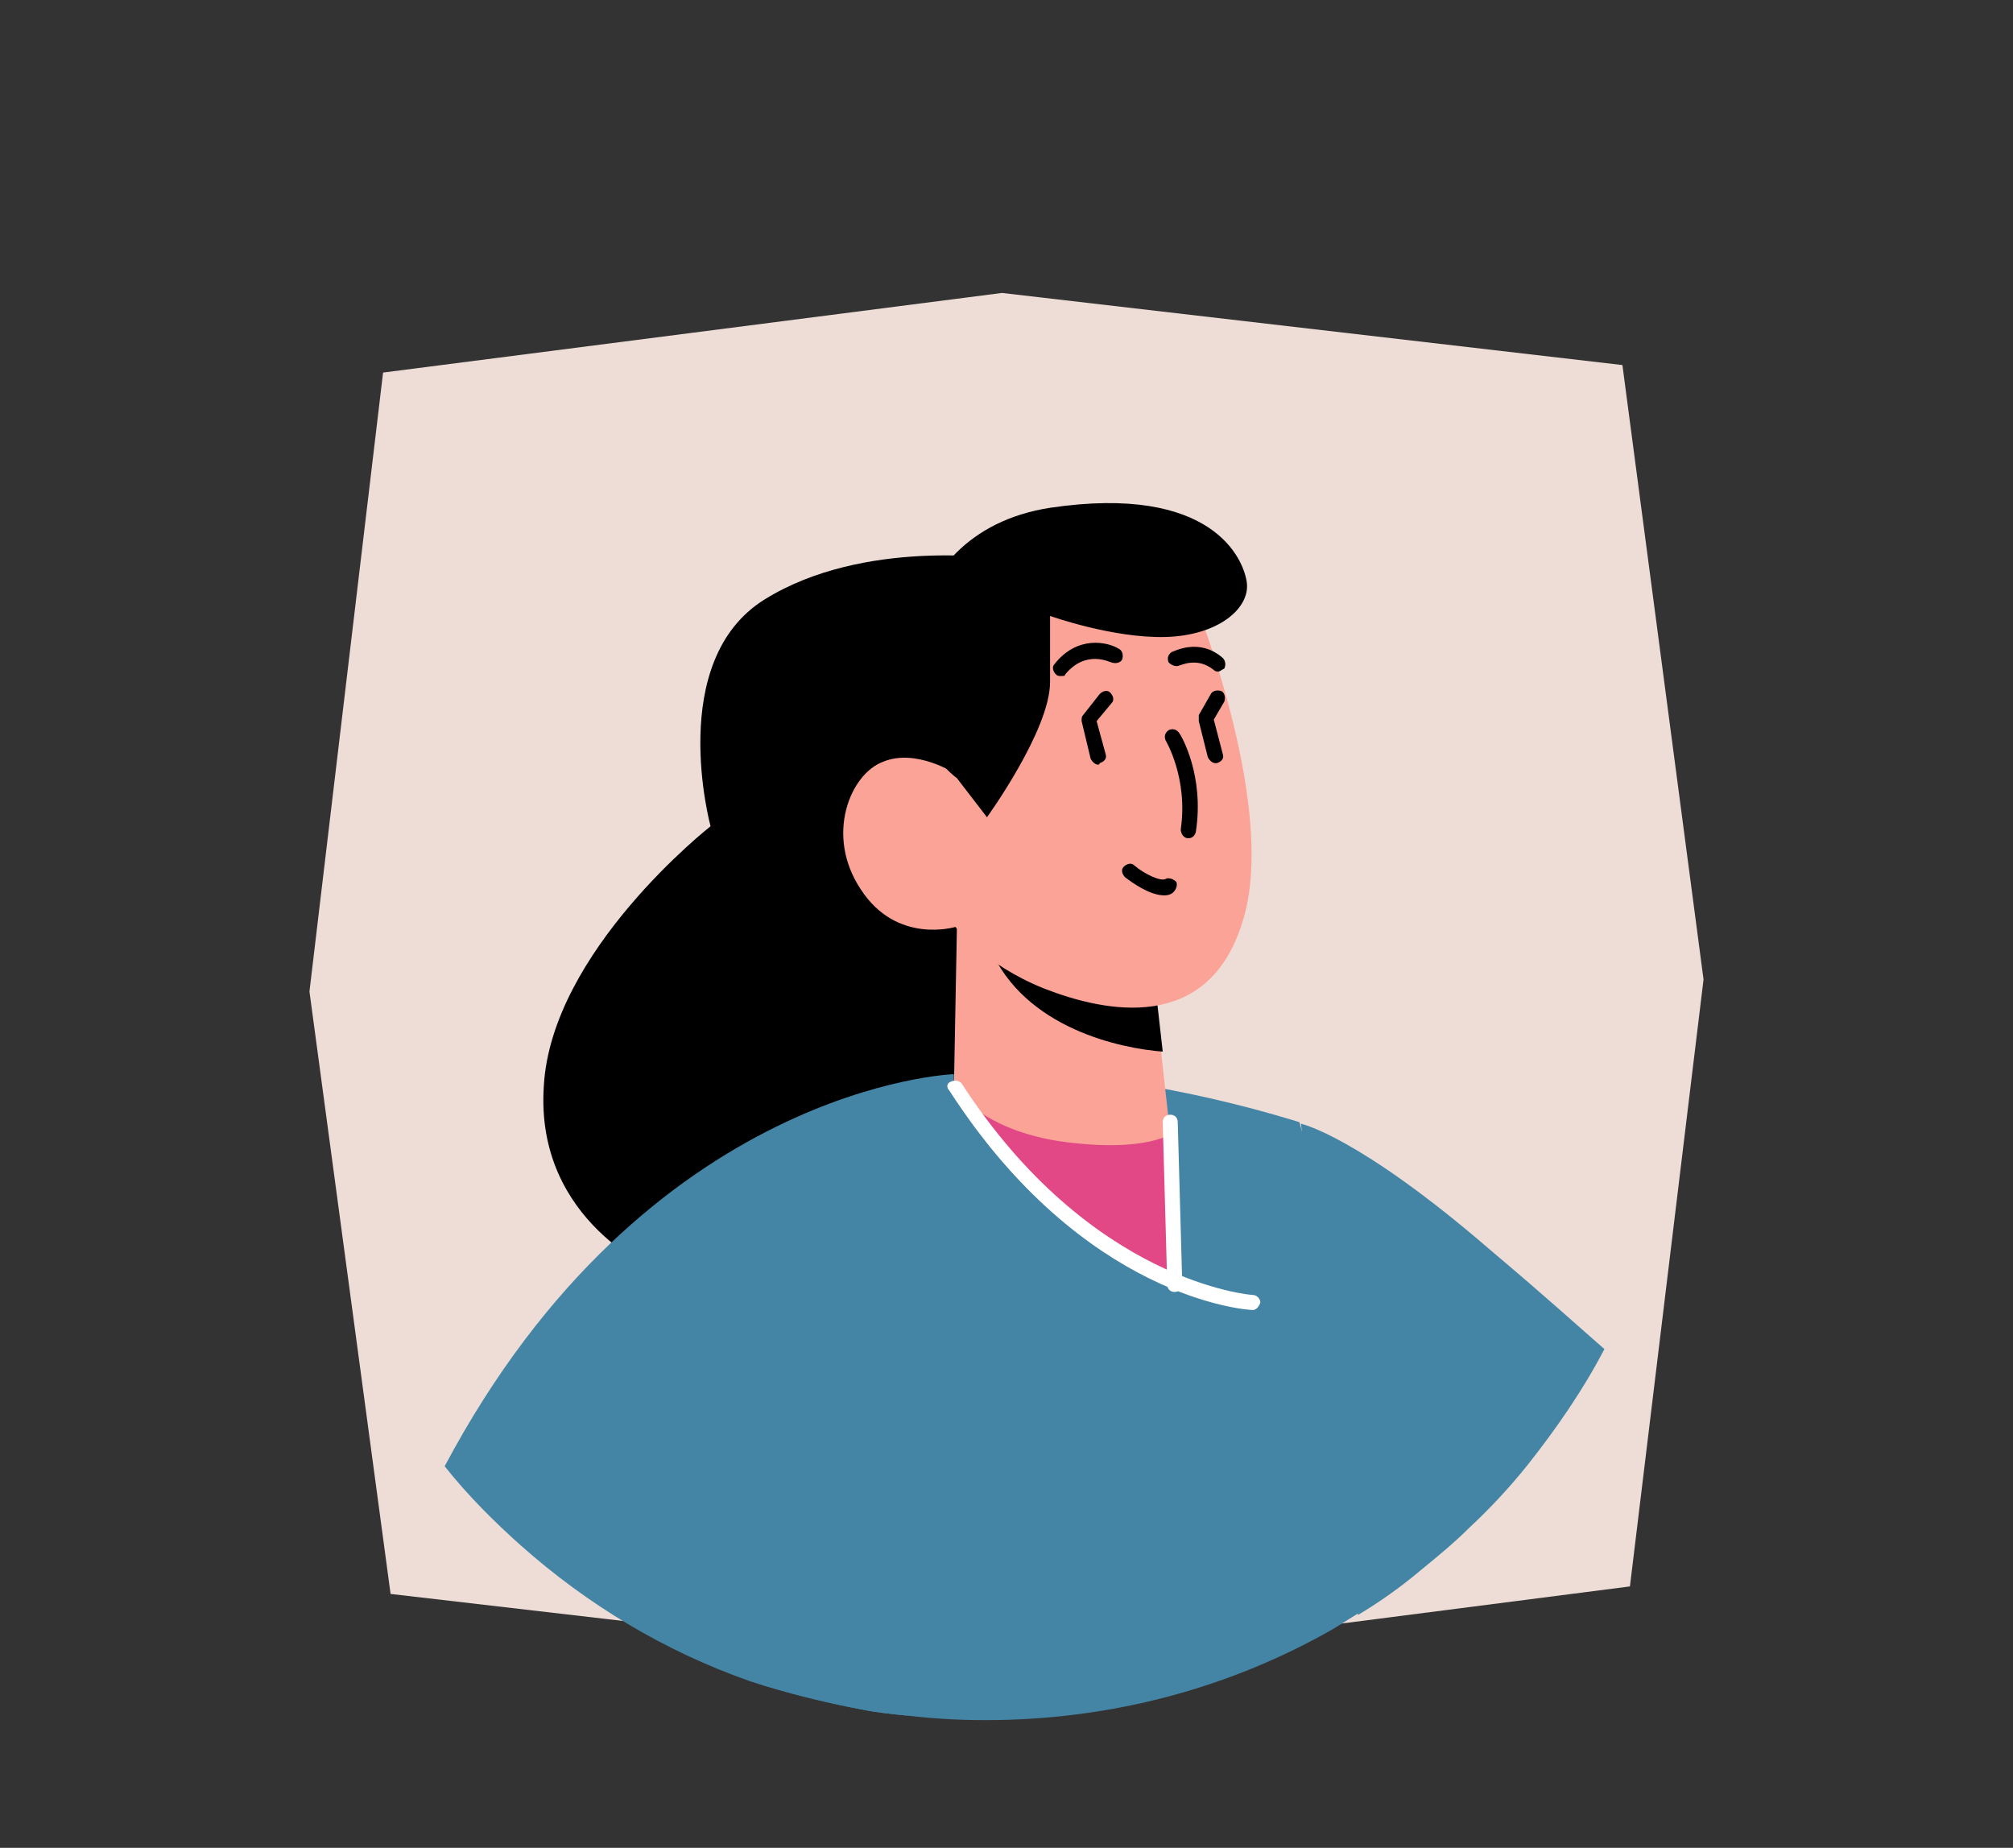
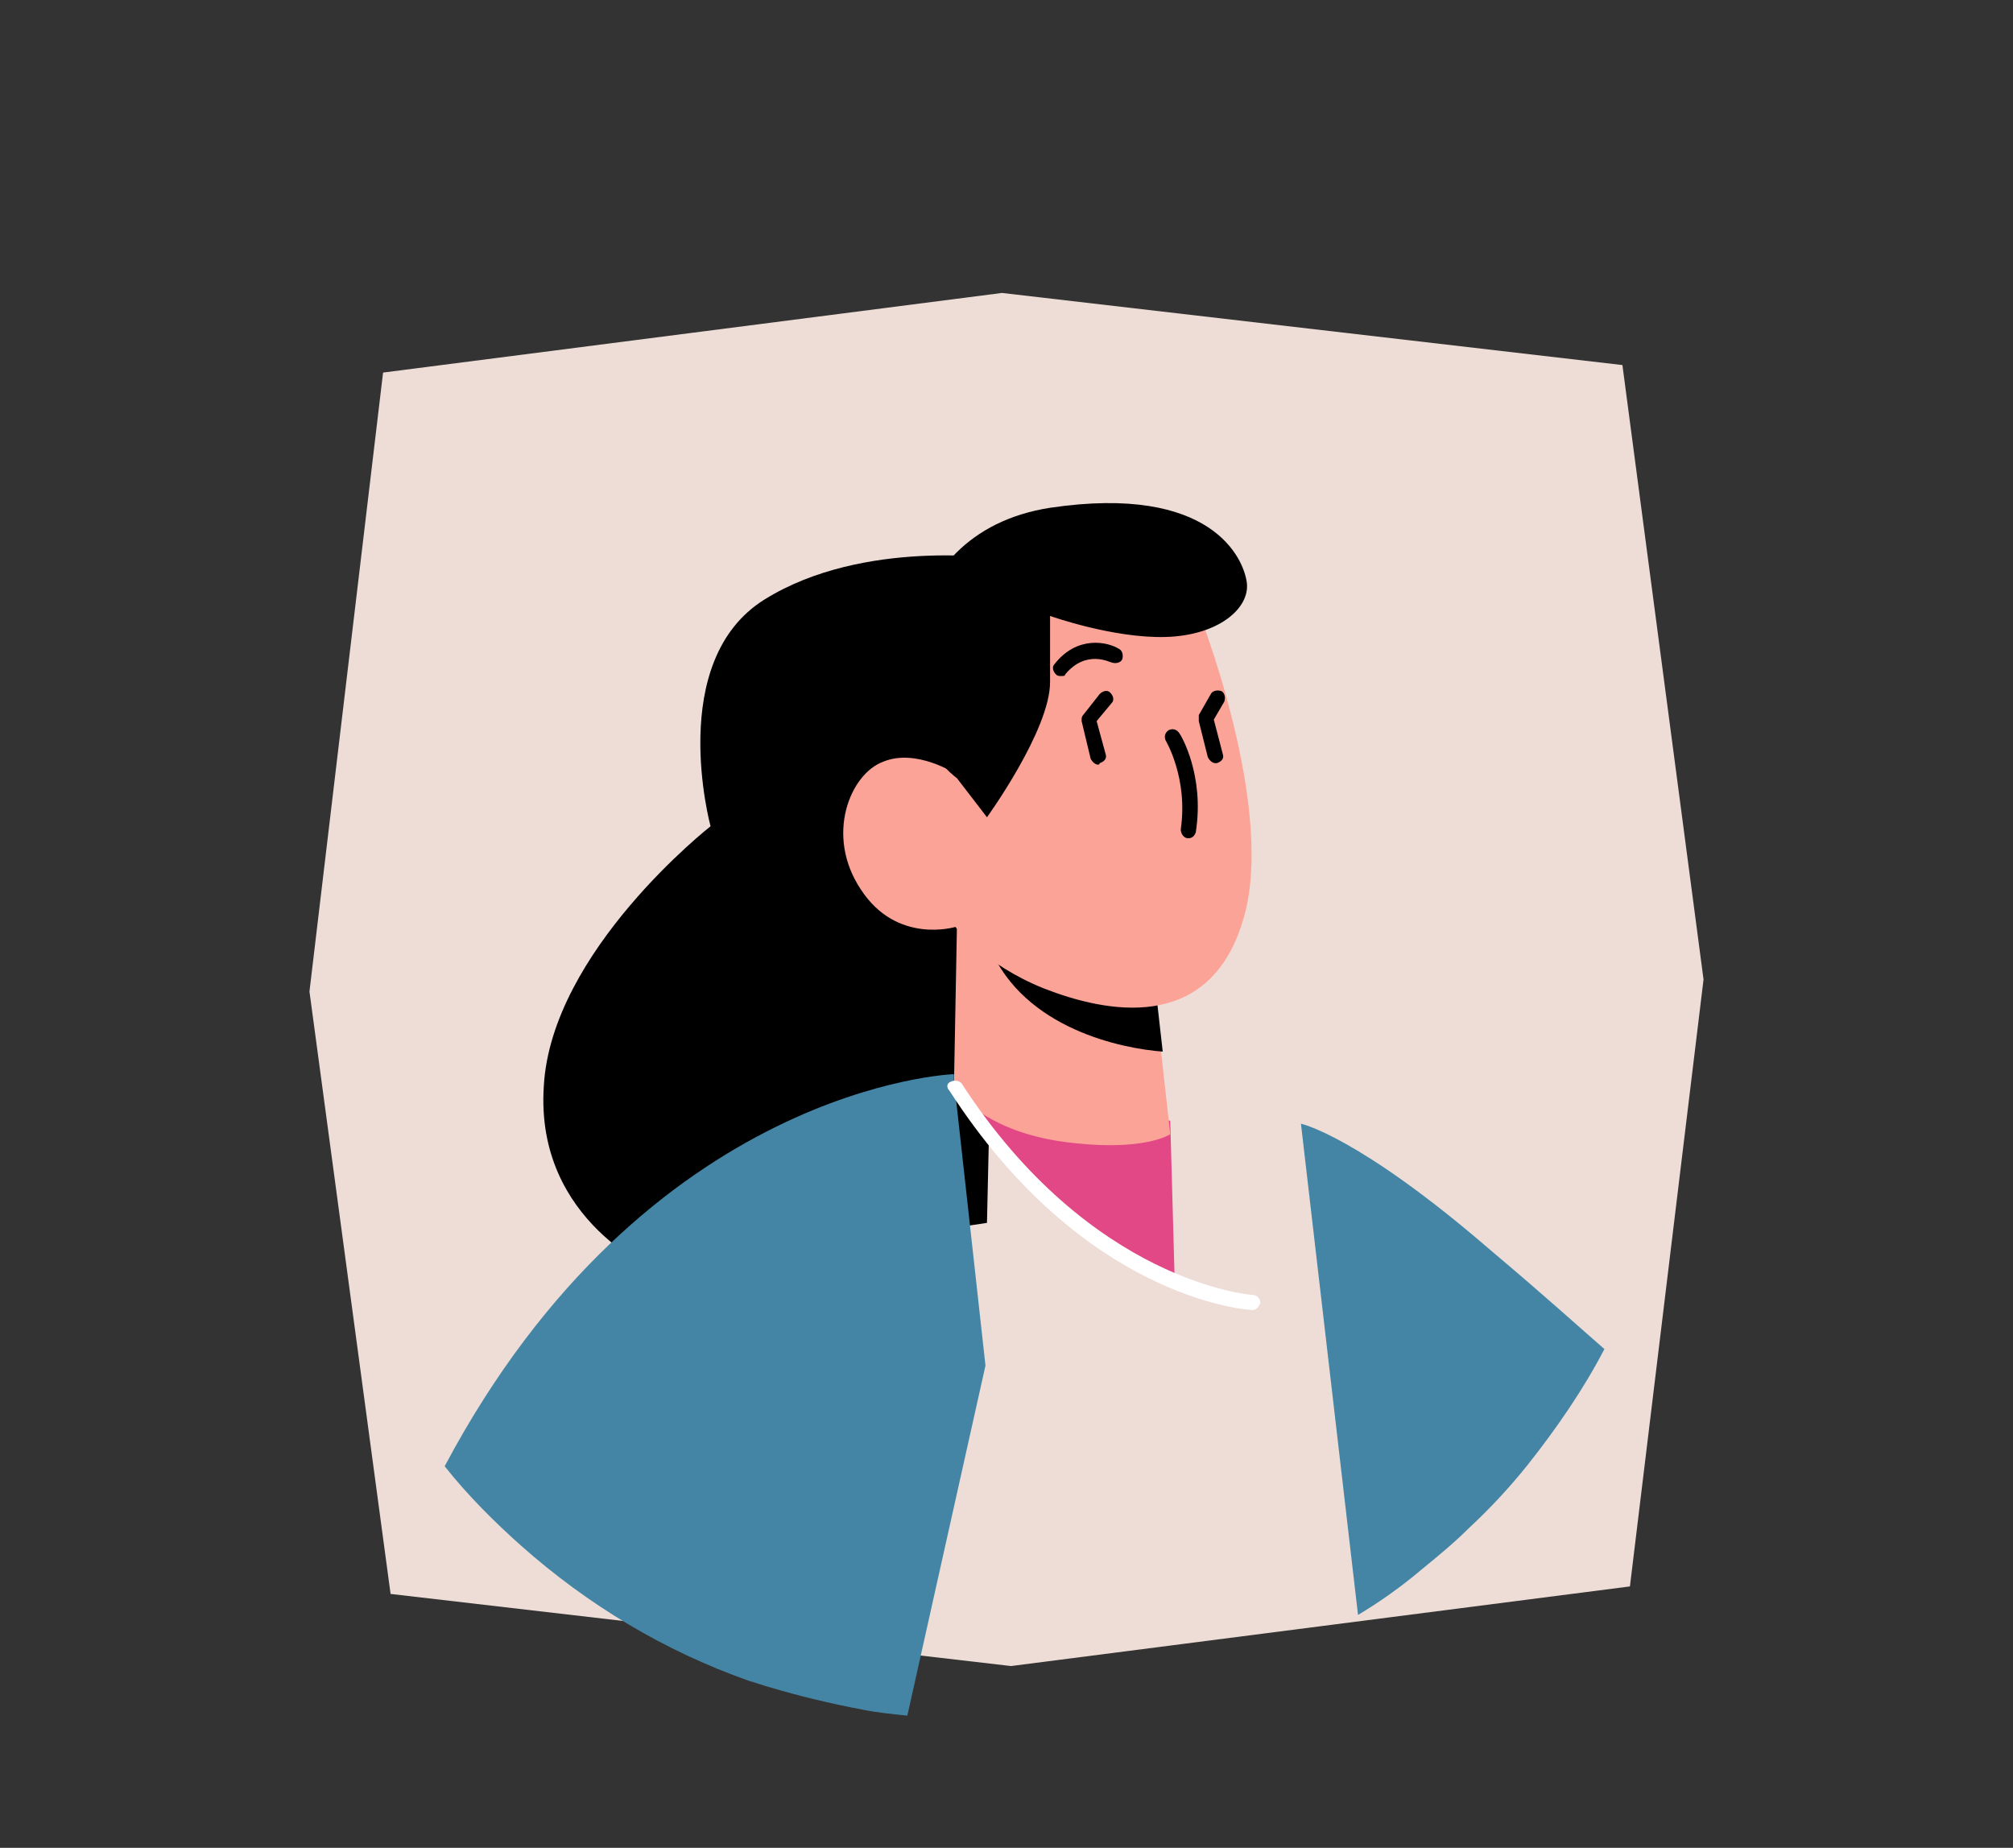
<svg xmlns="http://www.w3.org/2000/svg" version="1.1" id="Calque_1" x="0px" y="0px" viewBox="0 0 134 123" style="enable-background:new 0 0 134 123;" xml:space="preserve">
  <rect x="0" y="0" width="134" height="123" fill="#333333" stroke="none" />
  <style type="text/css">
	.st0{fill:#EDDDD6;}
	.st1{fill:#474780;}
	.st2{fill:#FCB45D;}
	.st3{fill:#F8A398;}
	.st4{fill:#010101;}
	.st5{fill:#FFFFFF;}
	.st6{fill:#FCB35B;}
	.st7{fill:#D19865;}
	.st8{fill:#7772D3;}
	.st9{fill:#46467F;}
	.st10{fill:#C49576;}
	.st11{fill:#F7734F;}
	.st12{fill:#2D328F;}
	.st13{fill:#9492C7;}
	.st14{fill:#7470B3;}
	.st15{fill:#2F3180;}
	.st16{fill:#F3C0BC;}
	.st17{fill:#65477F;}
	.st18{fill:#E56445;}
	.st19{fill:#FCD69F;}
	.st20{fill:#FEBF6A;}
	.st21{fill:#4485A5;}
	.st22{fill:#E24786;}
	.st23{fill:#FCA397;}
	.st24{fill:#7A491D;}
	.st25{fill:#EFADA3;}
	.st26{fill:#273339;}
	.st27{fill:#F47351;}
	.st28{fill:#B77E34;}
	.st29{fill:#C48C4E;}
	.st30{fill:#F7CBA4;}
	.st31{fill:#7C3C1D;}
	.st32{fill:#A85527;}
	.st33{fill:#CC997F;}
	.st34{fill:#D8B7A9;}
	.st35{fill:#F7C29A;}
	.st36{fill:#E5AC39;}
</style>
  <polygon class="st0" points="25.5,24.8 20.6,66 26,106.1 67.3,110.9 108.5,105.6 113.4,65.2 108,24.3 66.7,19.5 " />
  <g>
    <path d="M66.7,37.2c0,0-9.2-1.4-15.8,2.7c-6.6,4.1-3.6,15.1-3.6,15.1s-10.6,8.3-11.1,17.3c-0.6,9.1,7.7,12.4,7.7,12.4l21.8-3.3   L66.7,37.2z" />
  </g>
  <g>
    <path class="st21" d="M106.8,89.8c-1.4,2.7-3.2,5.3-5.1,7.7c-1.2,1.5-2.5,2.9-3.9,4.2c-1,1-2.1,1.9-3.2,2.8c-1.3,1.1-2.7,2.1-4.2,3   l-3.8-32.7c0,0,3.8,0.8,12.6,8.4C103,86.4,105.3,88.5,106.8,89.8z" />
  </g>
  <g>
-     <path class="st21" d="M94.6,104.4c-1.3,1.1-2.7,2.1-4.2,3c-0.5,0.3-1.1,0.7-1.6,1c-6.8,3.9-14.7,6.1-23.2,6.1   c-1.8,0-3.5-0.1-5.2-0.3c-1-0.1-2-0.2-3-0.4c-2.1-0.4-4.2-0.9-6.2-1.5c-0.4-0.1-0.9-0.3-1.3-0.4c-0.4-16.5-0.5-33,0.5-34.4   c1.6-2.2,7-4.5,13.1-5.5c1.6-0.2,3.2-0.4,4.9-0.4c7.9-0.2,18.1,3.1,18.1,3.1L94.6,104.4z" />
-   </g>
+     </g>
  <g>
    <path class="st21" d="M65.6,90.9l-5.2,23.3c-1-0.1-2-0.2-3-0.4c-2.1-0.4-4.2-0.9-6.2-1.5c-0.4-0.1-0.9-0.3-1.3-0.4   c-5.7-2-10.8-5.1-15.2-9c-1.8-1.6-3.6-3.4-5.1-5.3c13.5-25.4,33.9-26.1,33.9-26.1l0,0.4L65.6,90.9z" />
  </g>
  <g>
    <path class="st22" d="M63.5,72.8c0,0,3.8,5.6,8.2,8.9c4.4,3.4,6.5,3.7,6.5,3.7l-0.3-10.8L63.5,72.8z" />
  </g>
  <g>
    <g>
      <path class="st23" d="M63.7,61.7l-0.2,10.7c0,0,1.9,3.1,8.1,3.7c4.7,0.5,6.3-0.6,6.3-0.6l-0.6-5.4l-0.6-5.3l-11.3-2.7L63.7,61.7z" />
    </g>
  </g>
  <g>
    <g>
      <path d="M65.6,62.1c0,0.3,0.1,0.6,0.3,1c2.3,5.4,8.8,6.7,11.5,6.9l-0.6-5.3L65.6,62.1z" />
    </g>
  </g>
  <g>
    <g>
      <path class="st23" d="M79.7,40.5c0,0,5.4,13.5,3,20.9c-2.3,7.4-9.1,6-13.2,4.4c-4-1.6-5.9-4.1-5.9-4.1s-3.9,1.2-6.3-2.5    c-2.4-3.6-0.7-7.7,1.5-8.5c2.2-0.9,4.8,0.8,4.8,0.8l-1.9-3.9C61.7,47.6,70.9,28.2,79.7,40.5z" />
    </g>
  </g>
  <g>
    <path d="M70.6,45c-0.1,0-0.2,0-0.3-0.1c-0.2-0.2-0.3-0.5-0.1-0.7c1.5-1.9,3.5-1.5,4.3-1c0.2,0.1,0.3,0.4,0.2,0.7   c-0.1,0.2-0.4,0.3-0.7,0.2c-0.1,0-1.7-0.9-3.1,0.8C70.9,45,70.8,45,70.6,45z" />
  </g>
  <g>
-     <path d="M81.1,44.7c-0.1,0-0.2,0-0.3-0.1c-1.1-0.9-2.2-0.3-2.3-0.3c-0.2,0.1-0.5,0-0.7-0.2c-0.1-0.2-0.1-0.5,0.2-0.7   c0.1,0,1.8-1,3.4,0.4c0.2,0.2,0.2,0.5,0.1,0.7C81.3,44.6,81.2,44.7,81.1,44.7z" />
-   </g>
+     </g>
  <g>
    <path d="M79.1,55.8C79,55.8,79,55.8,79.1,55.8c-0.3,0-0.5-0.3-0.5-0.6c0.5-3.4-1-5.9-1-5.9c-0.1-0.2-0.1-0.5,0.2-0.7   c0.2-0.1,0.5-0.1,0.7,0.2c0.1,0.1,1.7,2.8,1.1,6.6C79.5,55.7,79.3,55.8,79.1,55.8z" />
  </g>
  <g>
    <path d="M80.9,50.8c-0.2,0-0.4-0.2-0.5-0.4L79.8,48c0-0.1,0-0.3,0-0.4l0.8-1.4c0.1-0.2,0.4-0.3,0.7-0.2c0.2,0.1,0.3,0.4,0.2,0.7   l-0.7,1.2l0.6,2.3c0.1,0.3-0.1,0.5-0.4,0.6C81,50.8,81,50.8,80.9,50.8z" />
  </g>
  <g>
    <path d="M73.1,50.9c-0.2,0-0.4-0.2-0.5-0.4L72,48c0-0.2,0-0.3,0.1-0.4l1.1-1.4c0.2-0.2,0.5-0.3,0.7-0.1c0.2,0.2,0.3,0.5,0.1,0.7   L73,48l0.6,2.2c0.1,0.3-0.1,0.5-0.4,0.6C73.2,50.8,73.2,50.9,73.1,50.9z" />
  </g>
  <g>
    <path d="M63.7,51.8l2,2.6c0,0,4.2-5.8,4.2-9c0-3.2,0-4.4,0-4.4s4.2,1.5,7.7,1.4c3.5-0.1,5.6-1.9,5.4-3.6c-0.2-1.6-2.3-6.6-13.1-5   C59,35.5,58.8,48.1,63.7,51.8z" />
  </g>
  <g>
    <path class="st5" d="M83.4,87.2c-0.5,0-11.3-0.8-20.2-14.6C63,72.4,63,72.1,63.3,72c0.2-0.1,0.5-0.1,0.7,0.1   c8.6,13.3,19.3,14.1,19.4,14.1c0.3,0,0.5,0.3,0.5,0.5C83.8,87,83.6,87.2,83.4,87.2z" />
  </g>
  <g>
-     <path class="st5" d="M78.2,86c-0.3,0-0.5-0.2-0.5-0.5l-0.3-10.8c0-0.3,0.2-0.5,0.5-0.5c0.3,0,0.5,0.2,0.5,0.5l0.3,10.8   C78.7,85.7,78.5,86,78.2,86C78.2,86,78.2,86,78.2,86z" />
-   </g>
+     </g>
  <g>
-     <path d="M77.5,59.6c-1,0-2.2-0.9-2.6-1.2c-0.2-0.2-0.3-0.5-0.1-0.7c0.2-0.2,0.5-0.3,0.7-0.1c0.7,0.6,1.8,1.1,2.1,0.9   c0.2-0.1,0.5,0,0.7,0.2c0.1,0.2,0,0.5-0.2,0.7C78,59.5,77.8,59.6,77.5,59.6z" />
-   </g>
+     </g>
</svg>